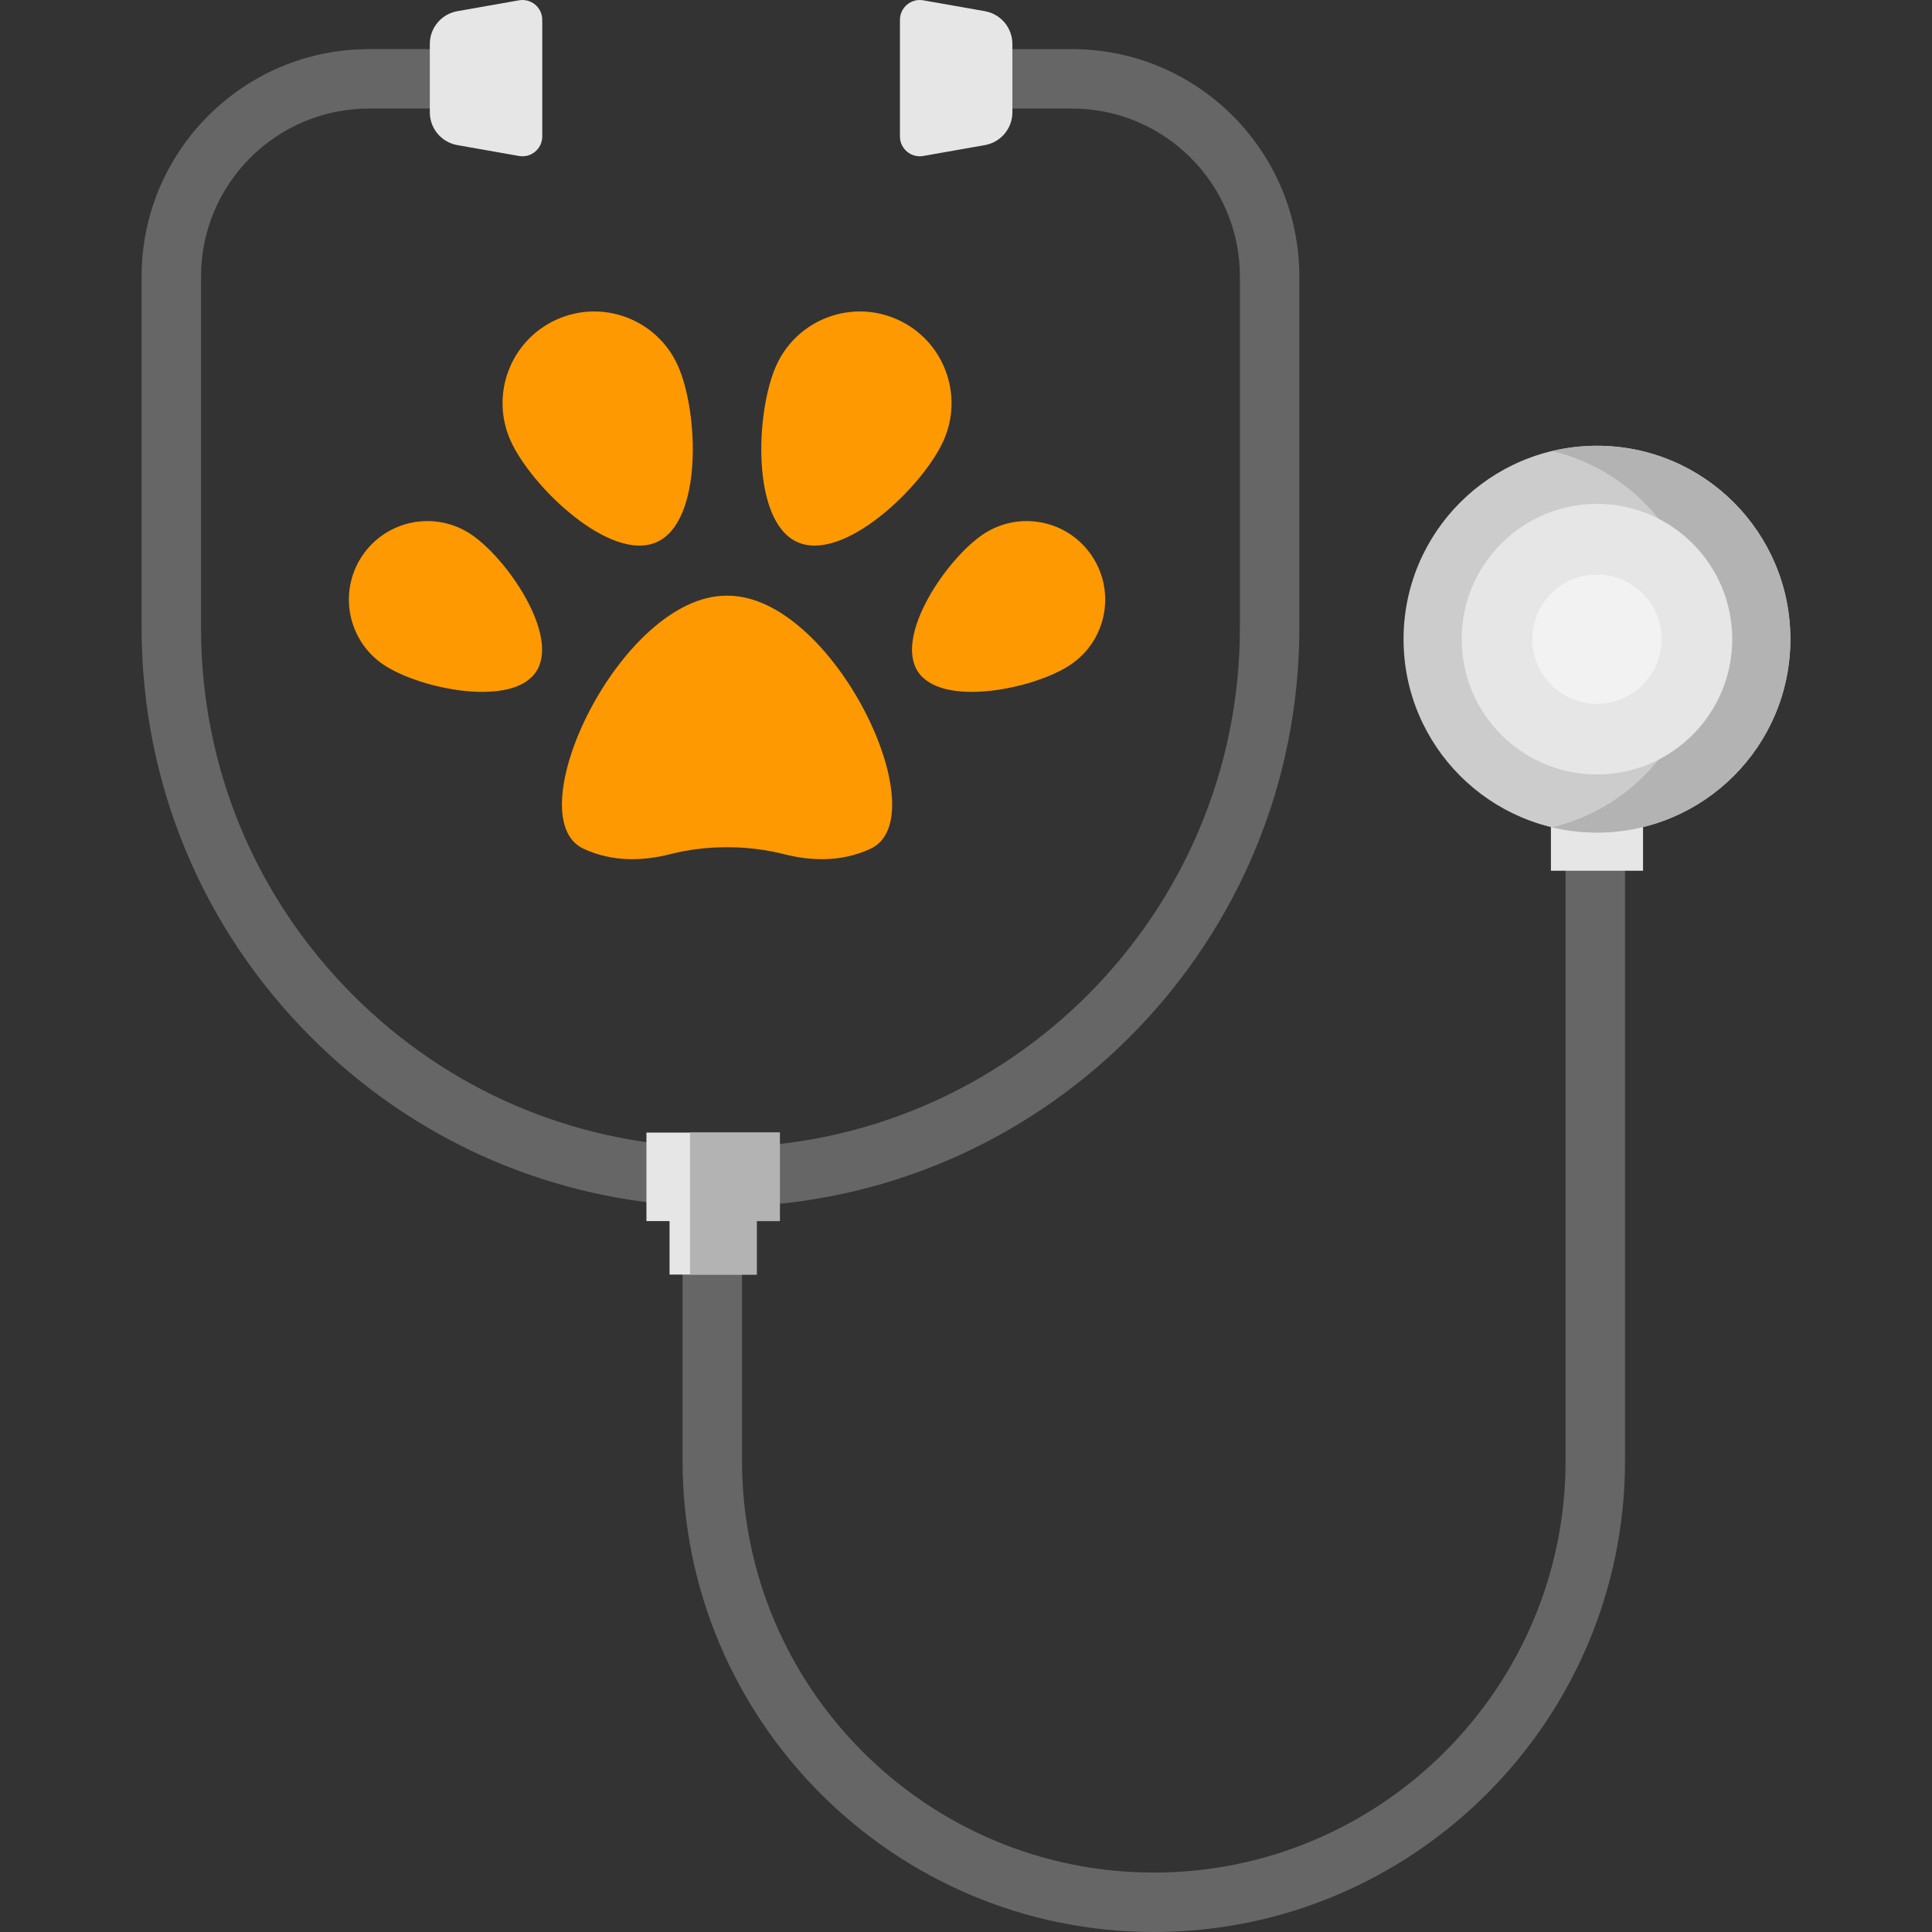
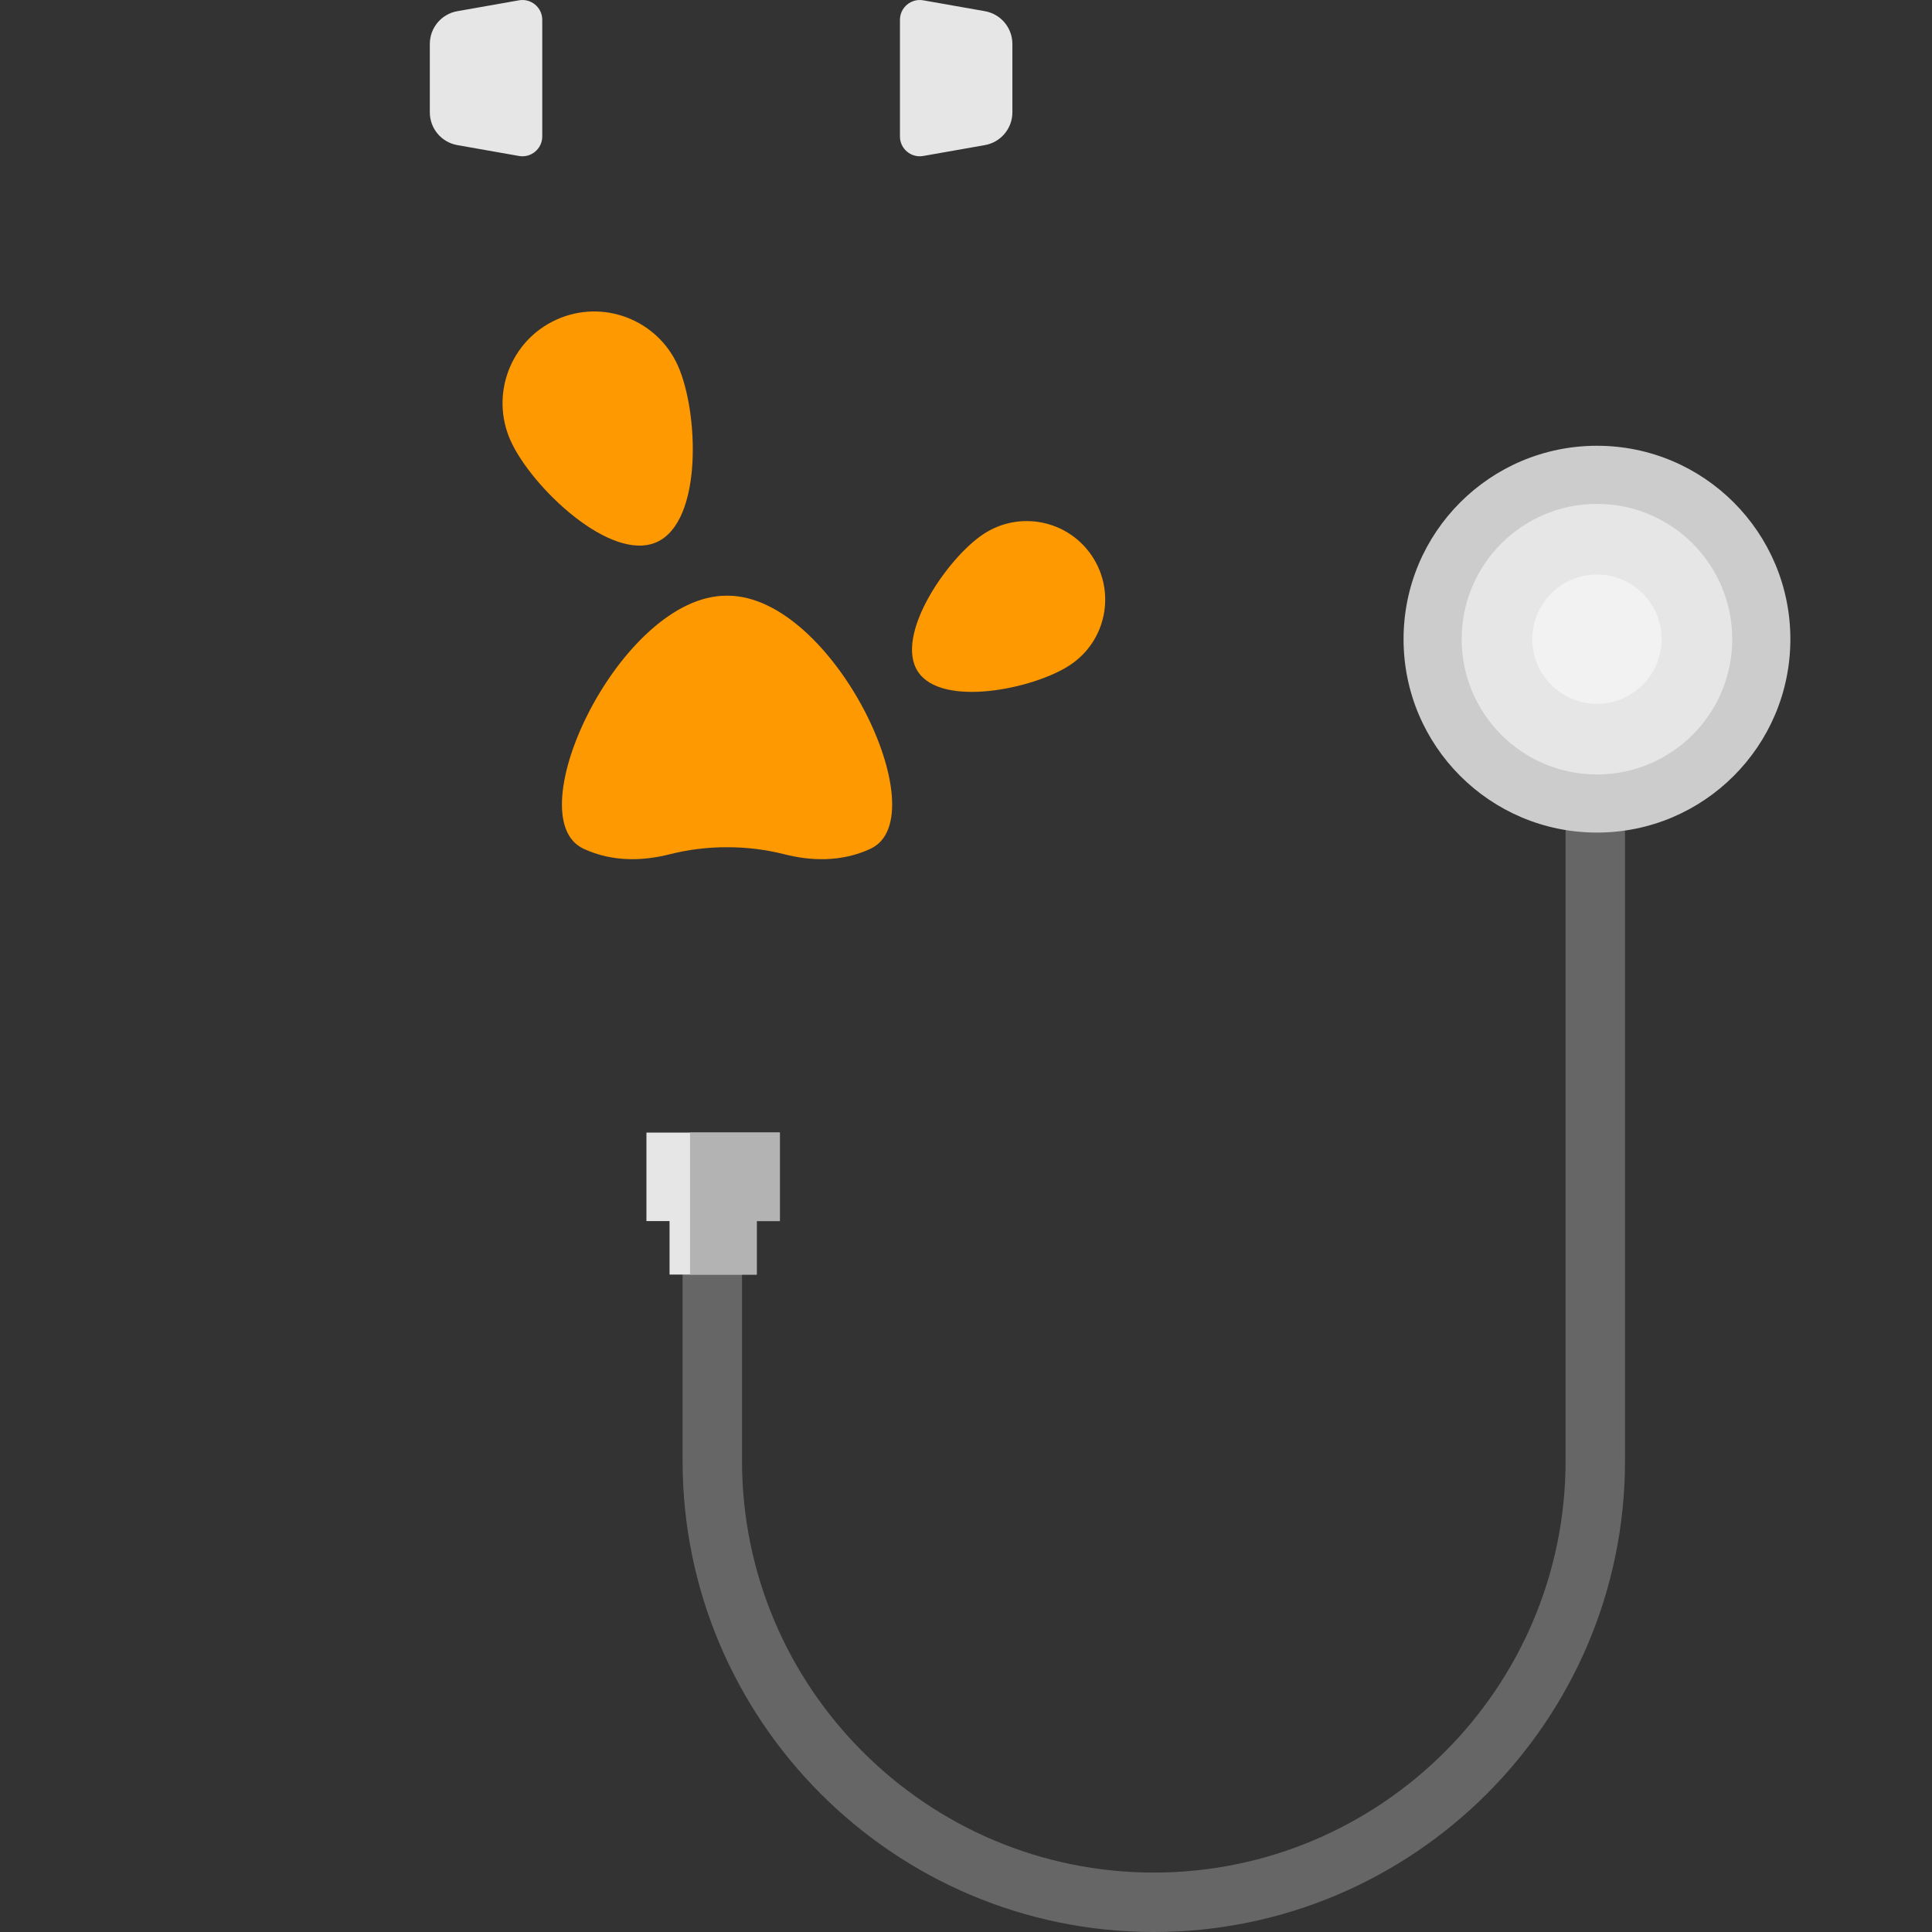
<svg xmlns="http://www.w3.org/2000/svg" id="Layer_1" viewBox="0 0 511.999 511.999" xml:space="preserve">
  <rect x="0" y="0" width="511.999" height="511.999" fill="#333333" stroke="none" />
  <g>
    <path style="fill:#FE9901;" d="M192.859,157.865c-0.062,0-0.306,0-0.368,0c-27.998,0-55.873,58.646-37.859,67.053  c7.866,3.672,16.082,3.187,22.841,1.474c4.975-1.26,10.089-1.882,15.202-1.866c5.112-0.016,10.226,0.606,15.202,1.866  c6.759,1.712,14.975,2.198,22.841-1.474C248.731,216.51,220.857,157.865,192.859,157.865z" />
    <path style="fill:#FE9901;" d="M135.325,116.812c5.508,12.234,26.492,32.352,38.727,26.844  c12.234-5.508,11.086-34.555,5.578-46.789c-5.508-12.234-19.89-17.687-32.125-12.18  C135.271,90.194,129.818,104.577,135.325,116.812z" />
-     <path style="fill:#FE9901;" d="M101.755,176.229c9.571,6.355,33.956,11.365,40.311,1.792c6.355-9.571-7.725-30.1-17.298-36.455  c-9.572-6.355-22.483-3.748-28.838,5.825C89.576,156.963,92.184,169.874,101.755,176.229z" />
-     <path style="fill:#FE9901;" d="M250.024,116.812c-5.508,12.234-26.492,32.352-38.727,26.844s-11.086-34.555-5.578-46.789  s19.89-17.687,32.125-12.18C250.078,90.194,255.531,104.577,250.024,116.812z" />
    <path style="fill:#FE9901;" d="M283.592,176.229c-9.571,6.355-33.956,11.365-40.311,1.792c-6.355-9.571,7.725-30.1,17.298-36.455  c9.571-6.355,22.483-3.748,28.838,5.825S293.165,169.874,283.592,176.229z" />
  </g>
  <g>
    <path style="fill:#666666;" d="M422.77,212.766c-4.35,0-7.876,3.526-7.876,7.876v166.481c0,60.172-48.953,109.126-109.127,109.126  c-60.172,0-109.126-48.953-109.126-109.126v-67.416l-15.751-0.215v67.631c0,68.858,56.02,124.877,124.878,124.877  s124.877-56.019,124.877-124.877V220.642C430.646,216.292,427.121,212.766,422.77,212.766z" />
-     <path style="fill:#666666;" d="M344.335,166.422V73.246c0-33.21-27.017-60.227-60.227-60.227h-16.5  c-4.35,0-7.876,3.526-7.876,7.876s3.525,7.876,7.876,7.876h16.5c24.523,0,44.476,19.951,44.476,44.476v93.175  c0,75.658-61.357,137.247-136.923,137.643l-5.558-0.083c-34.957-1.197-67.648-15.367-92.505-40.223  c-25.999-25.999-40.318-60.566-40.318-97.333V73.246c0-24.524,19.952-44.476,44.476-44.476h16.499c4.35,0,7.876-3.526,7.876-7.876  s-3.525-7.876-7.876-7.876H97.757c-33.21,0-60.227,27.017-60.227,60.227v93.177c0,40.975,15.956,79.498,44.931,108.472  c26.595,26.594,61.236,42.211,98.432,44.598l15.751,0.215C278.593,316.692,344.335,249.096,344.335,166.422z" />
  </g>
  <g>
    <path style="fill:#E6E6E6;" d="M137.537,41.335l-16.342-2.881c-4.215-0.743-7.288-4.405-7.288-8.685V11.648  c0-4.28,3.073-7.942,7.288-8.685l16.342-2.881c3.216-0.567,6.166,1.907,6.166,5.174v30.908  C143.703,39.429,140.753,41.904,137.537,41.335z" />
    <path style="fill:#E6E6E6;" d="M244.662,41.335l16.342-2.881c4.215-0.743,7.288-4.405,7.288-8.685V11.648  c0-4.28-3.073-7.942-7.288-8.685l-16.342-2.881c-3.216-0.567-6.166,1.907-6.166,5.174v30.908  C238.496,39.429,241.446,41.904,244.662,41.335z" />
-     <rect x="411.008" y="210.014" style="fill:#E6E6E6;" width="24.414" height="20.739" />
  </g>
  <circle style="fill:#CCCCCC;" cx="423.21" cy="169.387" r="51.255" />
-   <path style="fill:#B3B3B3;" d="M423.214,118.132c-4.095,0-8.073,0.495-11.89,1.401c22.571,5.364,39.365,25.642,39.365,49.854 s-16.794,44.49-39.365,49.854c3.817,0.907,7.795,1.402,11.89,1.402c28.308,0,51.255-22.948,51.255-51.255 S451.521,118.132,423.214,118.132z" />
  <circle style="fill:#E6E6E6;" cx="423.21" cy="169.387" r="35.85" />
  <circle style="fill:#F2F2F2;" cx="423.21" cy="169.387" r="17.133" />
  <polygon style="fill:#E6E6E6;" points="206.664,300.146 171.312,300.146 171.312,323.598 177.437,323.598 177.437,337.774  200.539,337.774 200.539,323.598 206.664,323.598 " />
  <polygon style="fill:#B3B3B3;" points="182.87,337.774 200.539,337.774 200.539,323.598 206.664,323.598 206.664,300.146  182.87,300.146 " />
</svg>